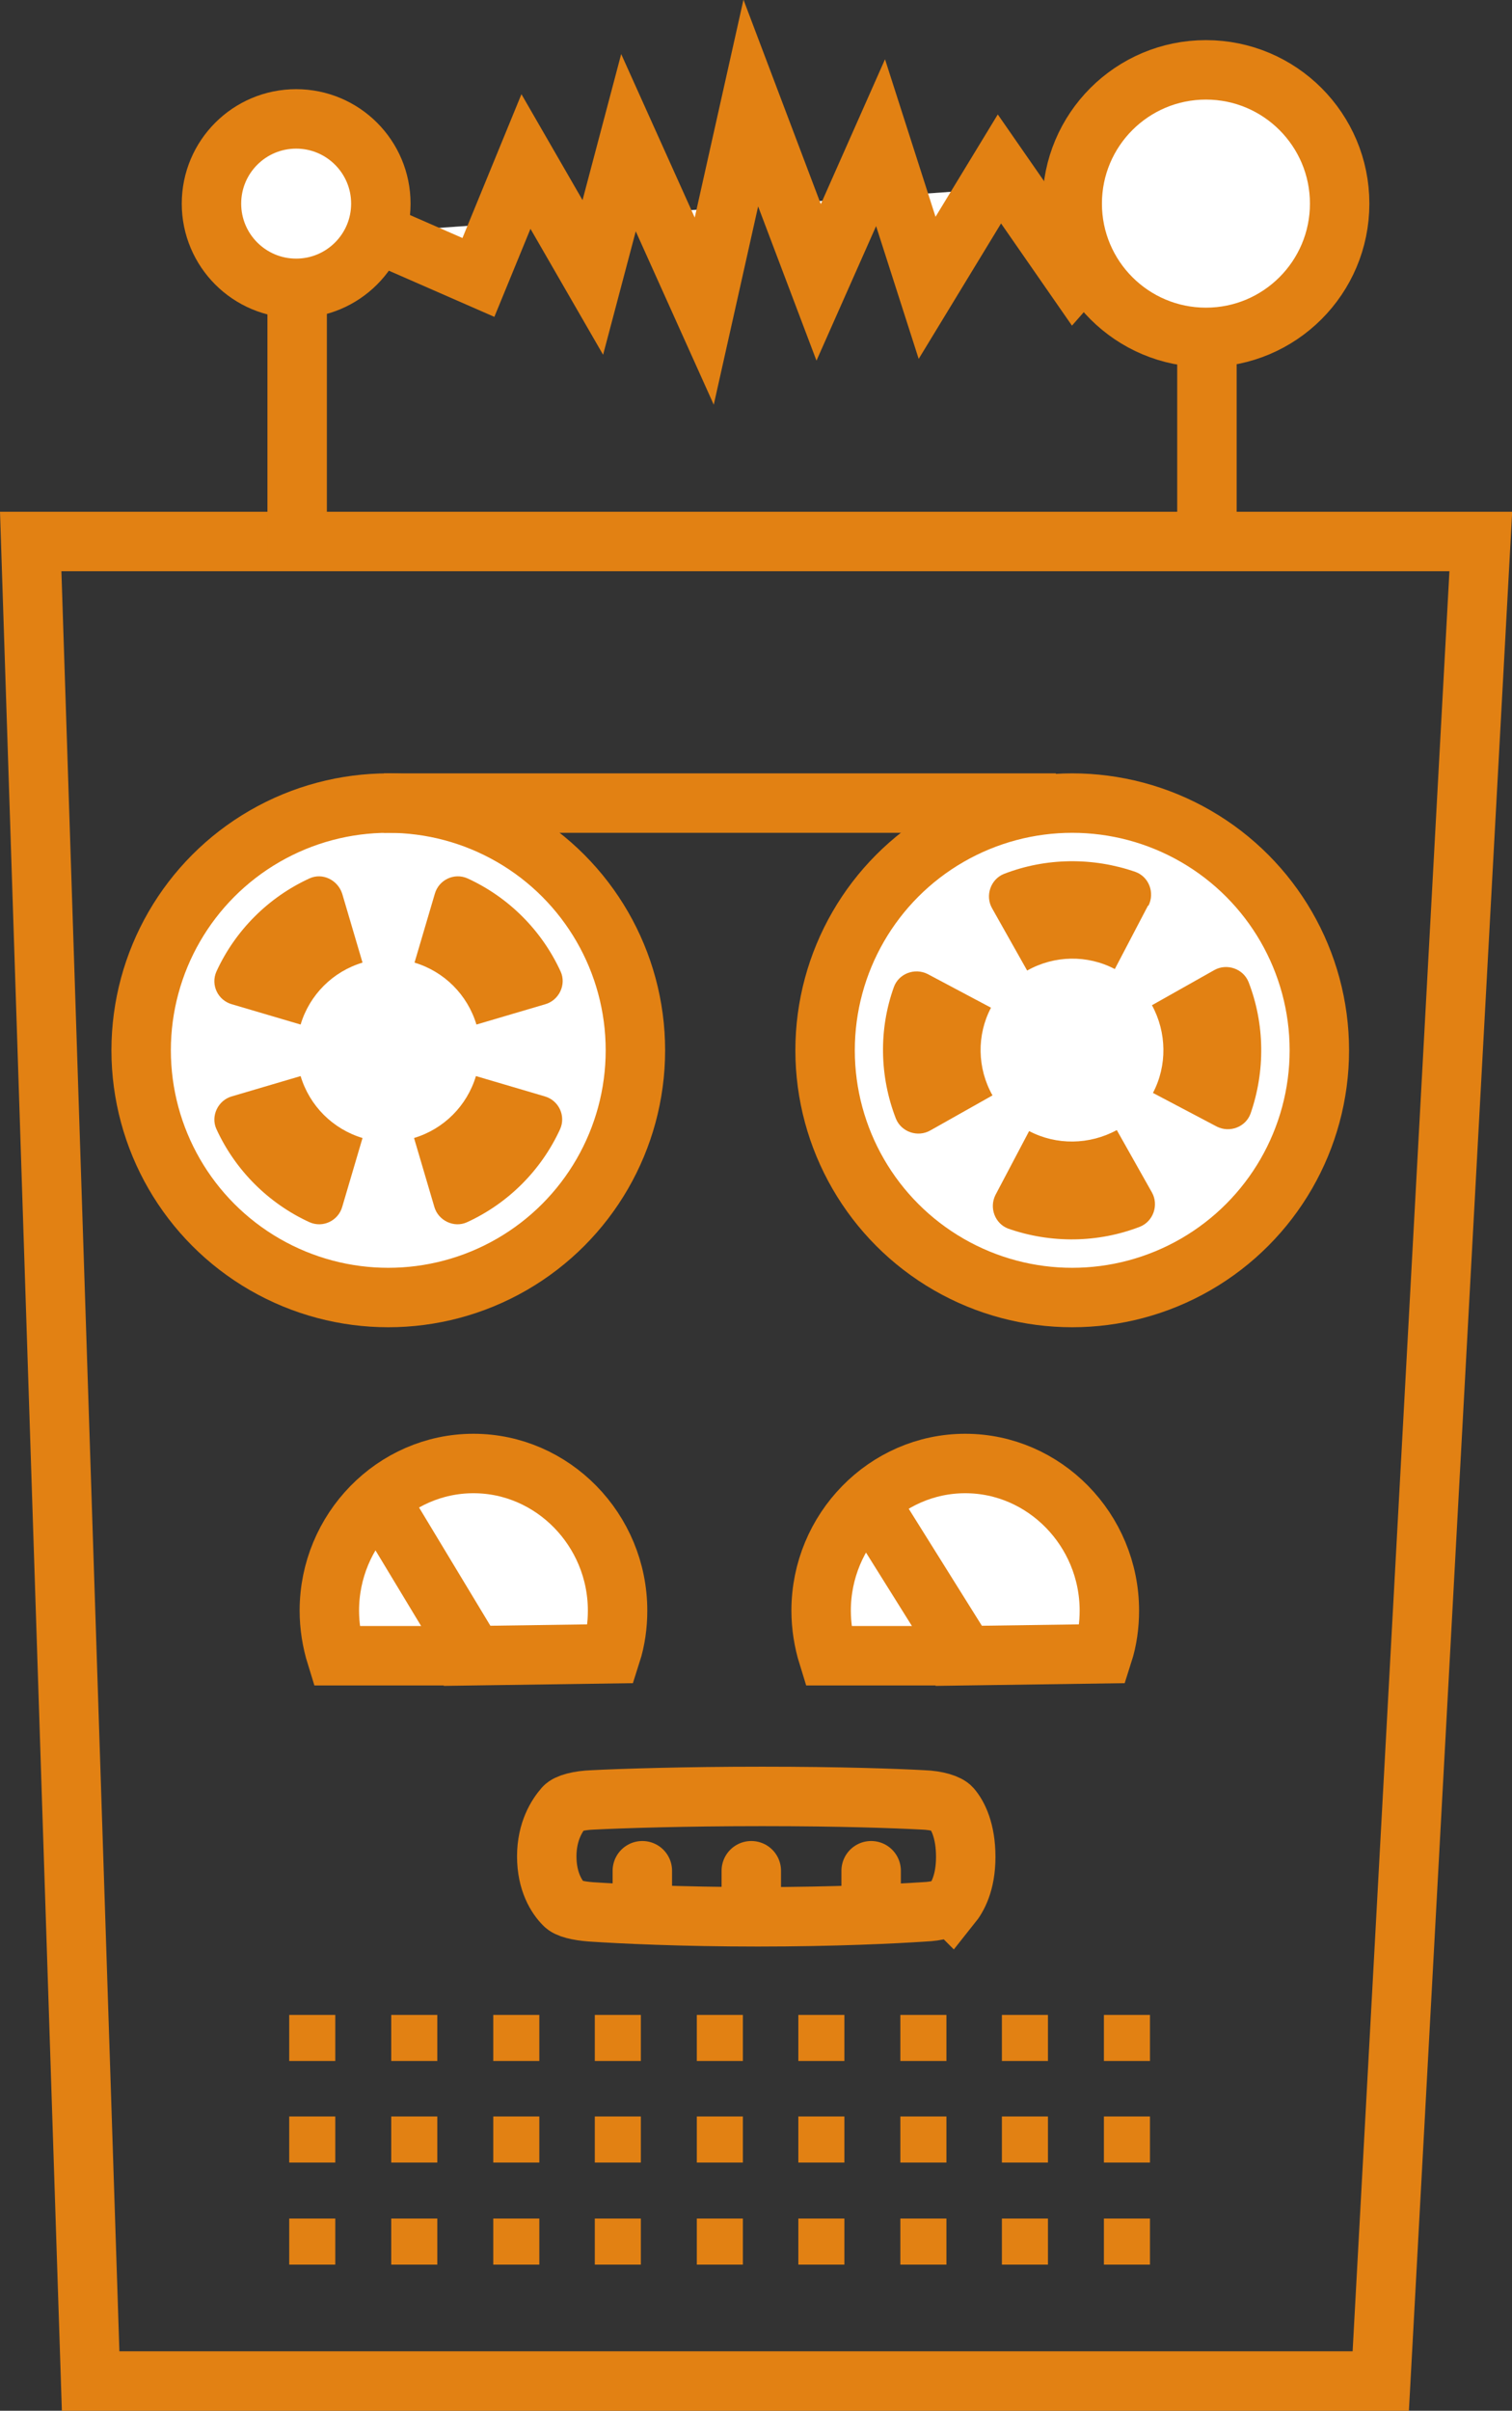
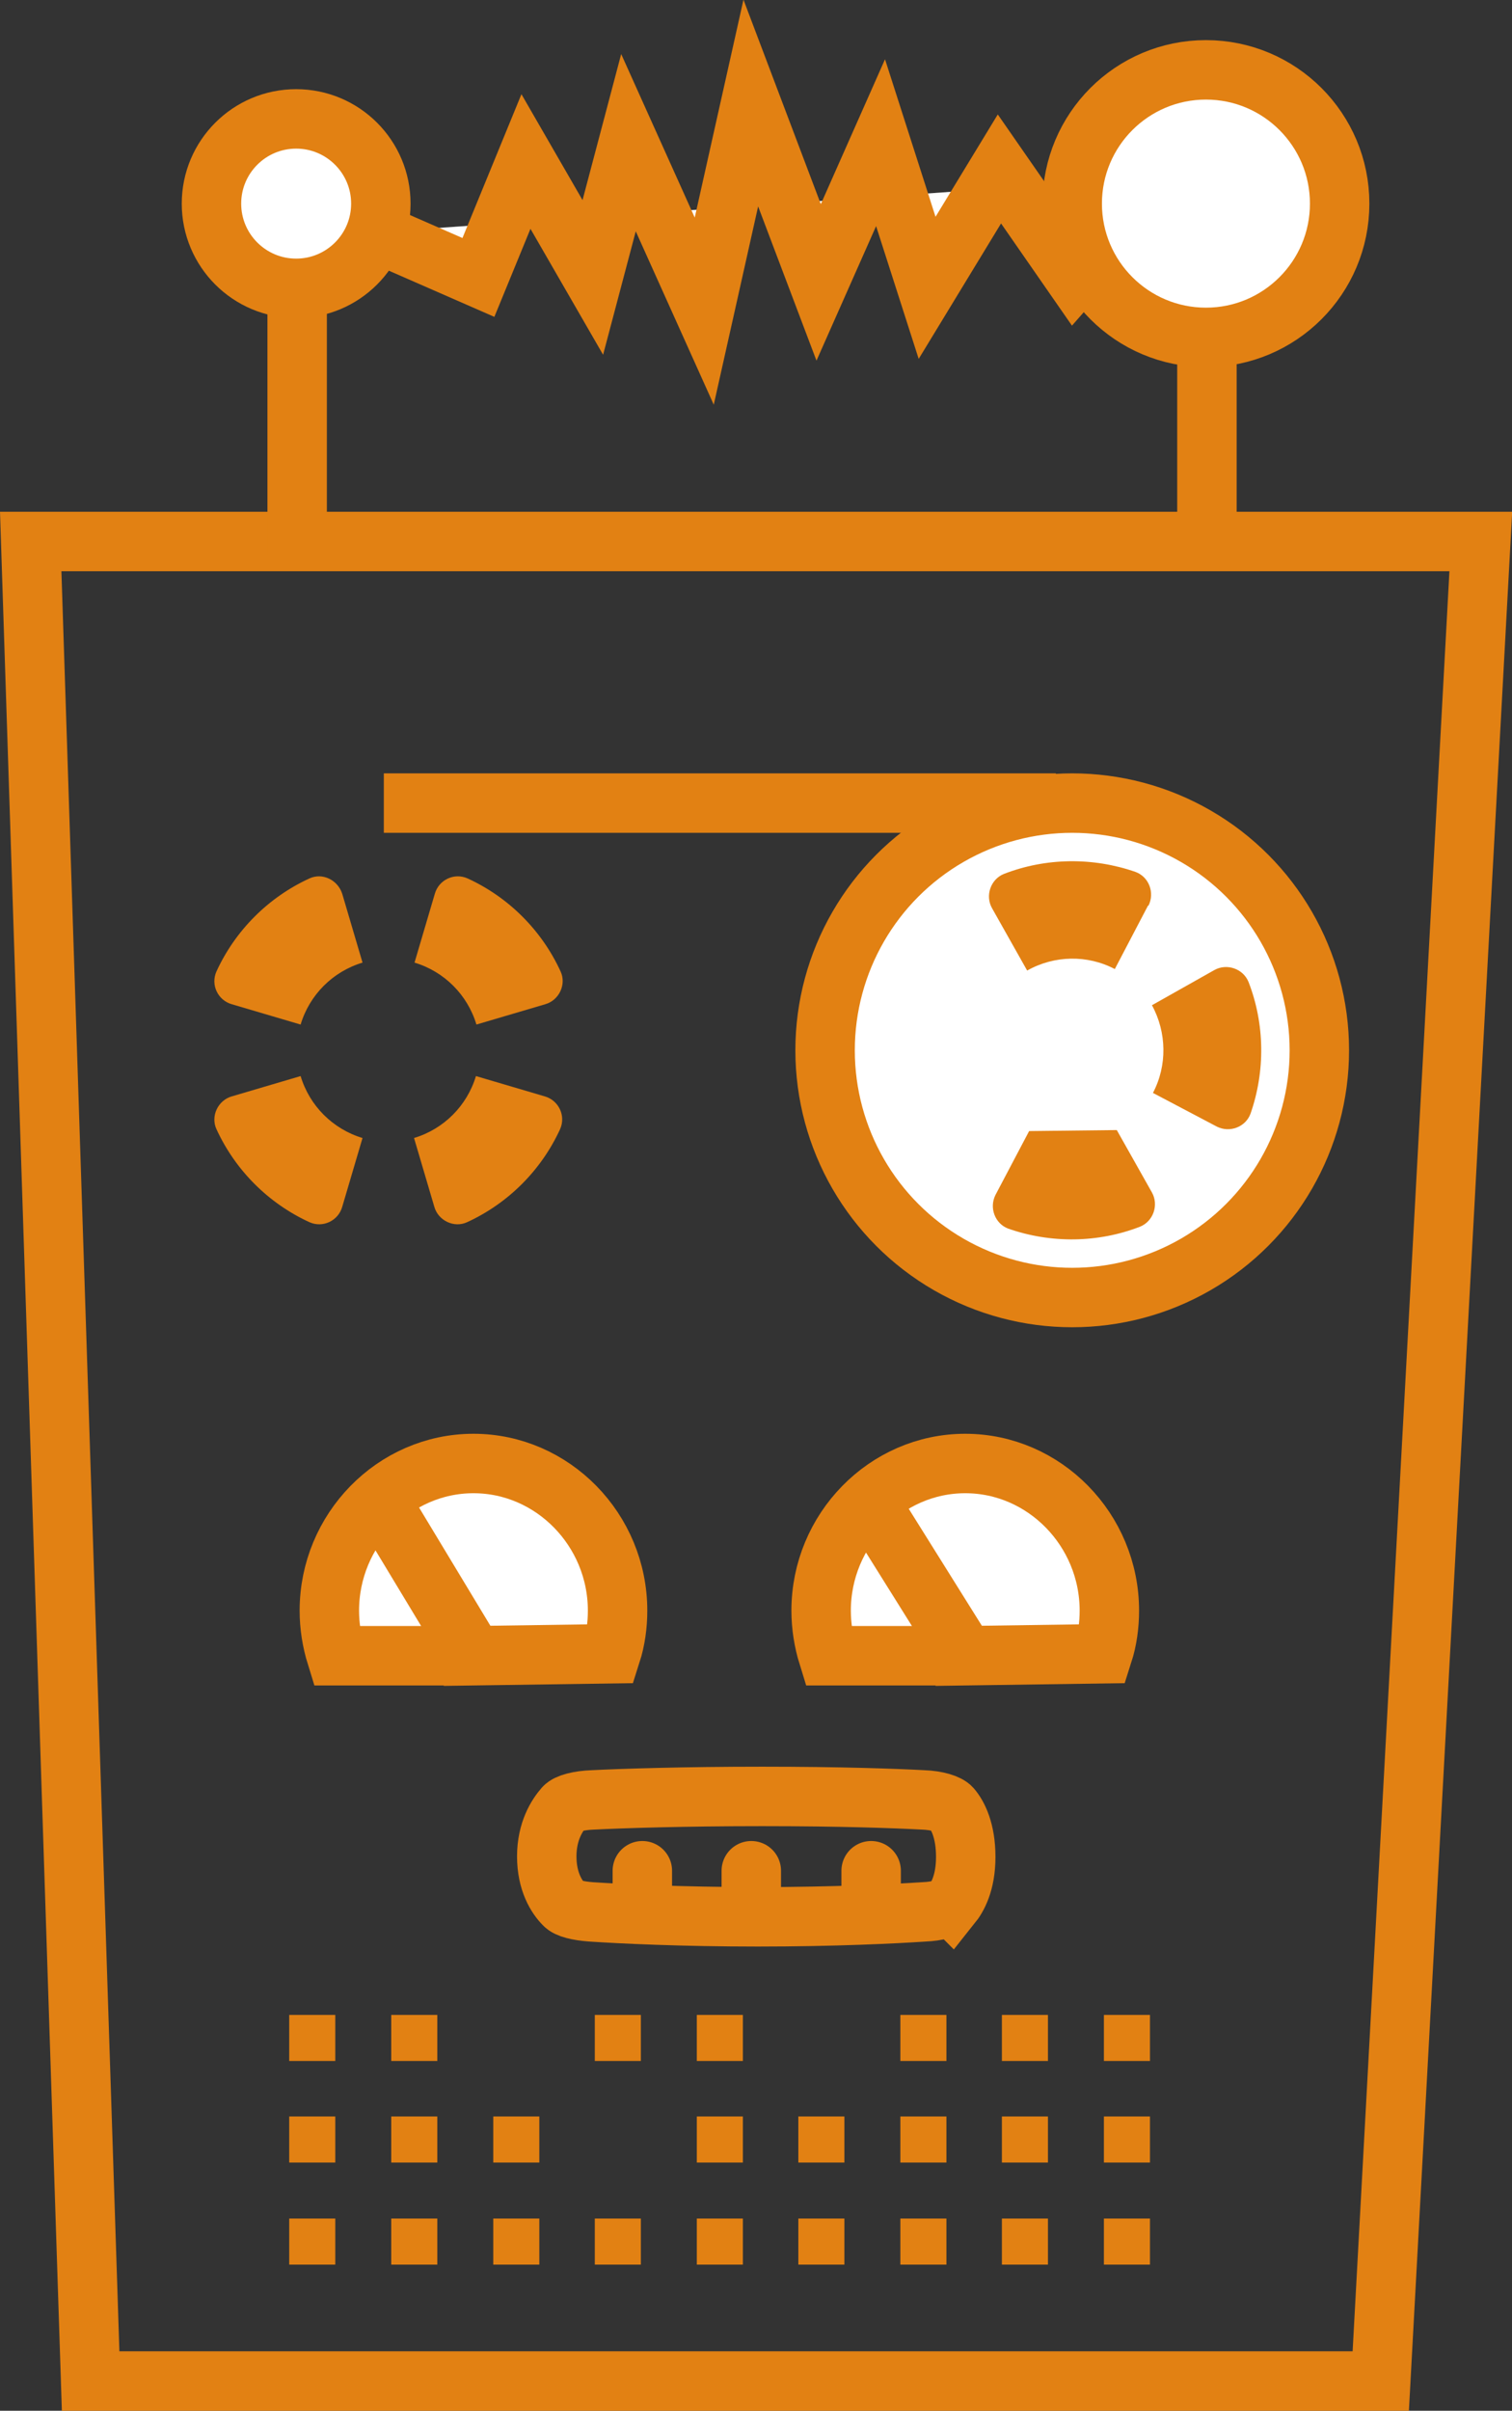
<svg xmlns="http://www.w3.org/2000/svg" id="Ebene_1" viewBox="0 0 30.53 48.66">
  <rect x="0" y="0" width="30.53" height="48.66" fill="#333333" stroke="none" />
-   <circle cx="7.84" cy="21.2" r="4.99" style="fill:#fff; stroke:#e28113; stroke-miterlimit:10; stroke-width:1.2px;" />
  <circle cx="21.65" cy="21.2" r="4.99" style="fill:#fff; stroke:#e28113; stroke-miterlimit:10; stroke-width:1.2px;" />
  <polygon points=".62 10.93 1.83 48.06 27.88 48.06 29.9 10.93 .62 10.93" style="fill:none; stroke:#e28113; stroke-miterlimit:10; stroke-width:1.2px;" />
  <g id="_Rasterwiederholung_">
    <rect x="5.84" y="40.67" width=".93" height=".93" style="fill:#e28113;" />
  </g>
  <g id="_Rasterwiederholung_-2">
    <rect x="7.9" y="40.67" width=".93" height=".93" style="fill:#e28113;" />
  </g>
  <g id="_Rasterwiederholung_-3">
-     <rect x="9.96" y="40.67" width=".93" height=".93" style="fill:#e28113;" />
-   </g>
+     </g>
  <g id="_Rasterwiederholung_-4">
    <rect x="12.01" y="40.67" width=".93" height=".93" style="fill:#e28113;" />
  </g>
  <g id="_Rasterwiederholung_-5">
    <rect x="14.07" y="40.67" width=".93" height=".93" style="fill:#e28113;" />
  </g>
  <g id="_Rasterwiederholung_-6">
-     <rect x="16.12" y="40.67" width=".93" height=".93" style="fill:#e28113;" />
-   </g>
+     </g>
  <g id="_Rasterwiederholung_-7">
    <rect x="18.18" y="40.67" width=".93" height=".93" style="fill:#e28113;" />
  </g>
  <g id="_Rasterwiederholung_-8">
    <rect x="20.23" y="40.67" width=".93" height=".93" style="fill:#e28113;" />
  </g>
  <g id="_Rasterwiederholung_-9">
    <rect x="22.29" y="40.67" width=".93" height=".93" style="fill:#e28113;" />
  </g>
  <g id="_Rasterwiederholung_-10">
    <rect x="5.84" y="42.72" width=".93" height=".93" style="fill:#e28113;" />
  </g>
  <g id="_Rasterwiederholung_-11">
    <rect x="7.9" y="42.72" width=".93" height=".93" style="fill:#e28113;" />
  </g>
  <g id="_Rasterwiederholung_-12">
    <rect x="9.96" y="42.72" width=".93" height=".93" style="fill:#e28113;" />
  </g>
  <g id="_Rasterwiederholung_-13">
-     <rect x="12.01" y="42.72" width=".93" height=".93" style="fill:#e28113;" />
-   </g>
+     </g>
  <g id="_Rasterwiederholung_-14">
    <rect x="14.07" y="42.72" width=".93" height=".93" style="fill:#e28113;" />
  </g>
  <g id="_Rasterwiederholung_-15">
    <rect x="16.12" y="42.72" width=".93" height=".93" style="fill:#e28113;" />
  </g>
  <g id="_Rasterwiederholung_-16">
    <rect x="18.18" y="42.72" width=".93" height=".93" style="fill:#e28113;" />
  </g>
  <g id="_Rasterwiederholung_-17">
    <rect x="20.23" y="42.72" width=".93" height=".93" style="fill:#e28113;" />
  </g>
  <g id="_Rasterwiederholung_-18">
    <rect x="22.29" y="42.72" width=".93" height=".93" style="fill:#e28113;" />
  </g>
  <g id="_Rasterwiederholung_-19">
    <rect x="5.84" y="44.78" width=".93" height=".93" style="fill:#e28113;" />
  </g>
  <g id="_Rasterwiederholung_-20">
    <rect x="7.9" y="44.78" width=".93" height=".93" style="fill:#e28113;" />
  </g>
  <g id="_Rasterwiederholung_-21">
    <rect x="9.96" y="44.78" width=".93" height=".93" style="fill:#e28113;" />
  </g>
  <g id="_Rasterwiederholung_-22">
    <rect x="12.01" y="44.78" width=".93" height=".93" style="fill:#e28113;" />
  </g>
  <g id="_Rasterwiederholung_-23">
    <rect x="14.07" y="44.78" width=".93" height=".93" style="fill:#e28113;" />
  </g>
  <g id="_Rasterwiederholung_-24">
    <rect x="16.12" y="44.78" width=".93" height=".93" style="fill:#e28113;" />
  </g>
  <g id="_Rasterwiederholung_-25">
    <rect x="18.18" y="44.78" width=".93" height=".93" style="fill:#e28113;" />
  </g>
  <g id="_Rasterwiederholung_-26">
    <rect x="20.23" y="44.78" width=".93" height=".93" style="fill:#e28113;" />
  </g>
  <g id="_Rasterwiederholung_-27">
    <rect x="22.29" y="44.78" width=".93" height=".93" style="fill:#e28113;" />
  </g>
  <path d="M6.91,18.04l.41,1.39c-.6.18-1.07.65-1.25,1.25l-1.39-.41c-.28-.08-.43-.39-.31-.66.38-.83,1.05-1.5,1.88-1.88.26-.12.57.03.66.31Z" style="fill:#e28113;" />
  <path d="M7.32,22.97l-.41,1.39c-.08.28-.39.43-.66.31-.83-.38-1.5-1.05-1.88-1.88-.12-.26.03-.58.31-.66l1.39-.41c.18.6.65,1.07,1.25,1.25Z" style="fill:#e28113;" />
  <path d="M9.61,21.72l1.39.41c.28.08.43.39.31.66-.38.83-1.05,1.5-1.88,1.88-.26.12-.58-.03-.66-.31l-.41-1.39c.6-.18,1.07-.65,1.25-1.25Z" style="fill:#e28113;" />
  <path d="M8.37,19.43l.41-1.39c.08-.28.39-.43.66-.31.83.38,1.5,1.05,1.88,1.88.12.26-.03.58-.31.66l-1.39.41c-.18-.6-.65-1.07-1.25-1.25Z" style="fill:#e28113;" />
  <path d="M23.18,18.28l-.67,1.28c-.55-.29-1.22-.28-1.77.03l-.71-1.26c-.14-.25-.03-.58.24-.69.85-.33,1.8-.34,2.66-.04.27.1.39.42.26.68Z" style="fill:#e28113;" />
-   <path d="M20.04,22.11l-1.26.71c-.25.14-.58.03-.69-.24-.33-.85-.35-1.8-.04-2.66.1-.27.42-.39.68-.26l1.28.68c-.29.55-.28,1.22.03,1.77Z" style="fill:#e28113;" />
-   <path d="M22.55,22.81l.71,1.26c.14.25.03.58-.24.69-.85.33-1.8.34-2.66.04-.27-.1-.39-.42-.26-.68l.68-1.29c.55.29,1.22.28,1.77-.02Z" style="fill:#e28113;" />
+   <path d="M22.55,22.81l.71,1.26c.14.25.03.58-.24.69-.85.33-1.8.34-2.66.04-.27-.1-.39-.42-.26-.68l.68-1.29Z" style="fill:#e28113;" />
  <path d="M23.26,20.29l1.26-.71c.25-.14.58-.03.69.24.33.85.34,1.8.04,2.66-.1.27-.42.39-.68.26l-1.29-.68c.29-.55.28-1.22-.02-1.77Z" style="fill:#e28113;" />
  <line x1="7.75" y1="16.21" x2="21.32" y2="16.21" style="fill:#e28113; stroke:#e28113; stroke-miterlimit:10; stroke-width:1.2px;" />
  <path d="M9.56,33.42h-2.77c-.09-.29-.14-.6-.14-.91,0-1.63,1.31-2.97,2.91-2.97s2.91,1.34,2.91,2.97c0,.29-.04.59-.13.87l-2.78.04Z" style="fill:#fff; stroke:#e28113; stroke-miterlimit:10; stroke-width:1.2px;" />
  <line x1="9.56" y1="33.41" x2="7.81" y2="30.51" style="fill:none; stroke:#e28113; stroke-linecap:round; stroke-miterlimit:10; stroke-width:1.2px;" />
  <path d="M19.49,33.42h-2.77c-.09-.29-.14-.6-.14-.91,0-1.63,1.31-2.97,2.91-2.97s2.91,1.34,2.91,2.97c0,.29-.04.59-.13.87l-2.78.04Z" style="fill:#fff; stroke:#e28113; stroke-miterlimit:10; stroke-width:1.2px;" />
  <line x1="19.49" y1="33.41" x2="17.57" y2="30.34" style="fill:none; stroke:#e28113; stroke-linecap:round; stroke-miterlimit:10; stroke-width:1.2px;" />
  <path d="M19.2,38.44c-.07.08-.28.14-.54.15-.6.04-1.82.1-3.36.1s-2.77-.06-3.37-.1c-.26-.02-.47-.07-.54-.15-.15-.15-.35-.46-.35-.97s.21-.83.35-.99c.07-.08.3-.14.58-.15.61-.03,1.82-.07,3.42-.07s2.68.04,3.25.07c.28.01.5.08.57.16.13.15.29.46.29.99s-.17.82-.29.97Z" style="fill:none; stroke:#e28113; stroke-miterlimit:10; stroke-width:1.2px;" />
  <line x1="12.97" y1="37.76" x2="12.97" y2="38.57" style="fill:none; stroke:#e28113; stroke-linecap:round; stroke-miterlimit:10; stroke-width:1.2px;" />
  <line x1="15.17" y1="37.76" x2="15.17" y2="38.57" style="fill:none; stroke:#e28113; stroke-linecap:round; stroke-miterlimit:10; stroke-width:1.2px;" />
  <line x1="17.59" y1="37.76" x2="17.59" y2="38.57" style="fill:none; stroke:#e28113; stroke-linecap:round; stroke-miterlimit:10; stroke-width:1.2px;" />
  <polyline points="7.58 4.69 9.66 5.6 10.62 3.26 11.97 5.6 12.69 2.88 14.22 6.28 15.16 2.08 16.53 5.7 17.78 2.88 18.72 5.81 20.18 3.41 21.7 5.6 23.48 3.57" style="fill:#fff; stroke:#e28113; stroke-miterlimit:10; stroke-width:1.2px;" />
  <line x1="24.37" y1="11.21" x2="24.37" y2="6.81" style="fill:#ffd910; stroke:#e28113; stroke-miterlimit:10; stroke-width:1.2px;" />
  <circle cx="24.35" cy="4.11" r="2.7" style="fill:#fff; stroke:#e28113; stroke-miterlimit:10; stroke-width:1.2px;" />
  <line x1="6" y1="11.21" x2="6" y2="4.11" style="fill:#ffd910; stroke:#e28113; stroke-miterlimit:10; stroke-width:1.2px;" />
  <circle cx="5.98" cy="4.11" r="1.71" style="fill:#fff; stroke:#e28113; stroke-miterlimit:10; stroke-width:1.2px;" />
</svg>